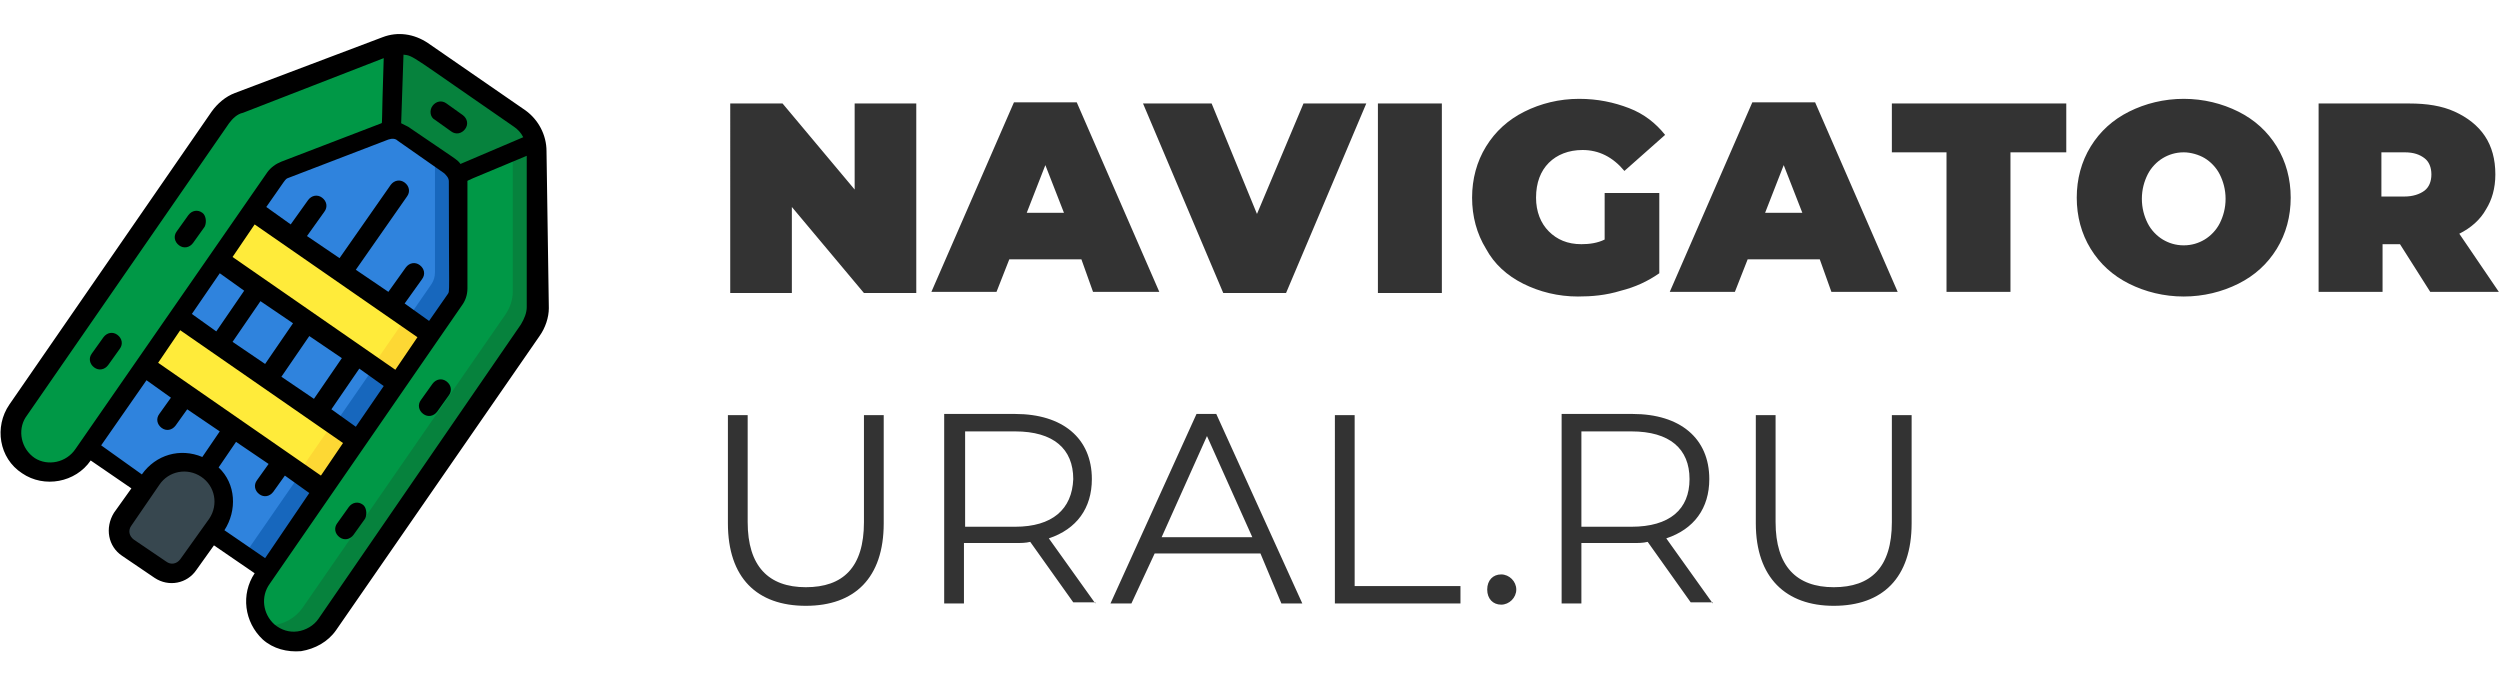
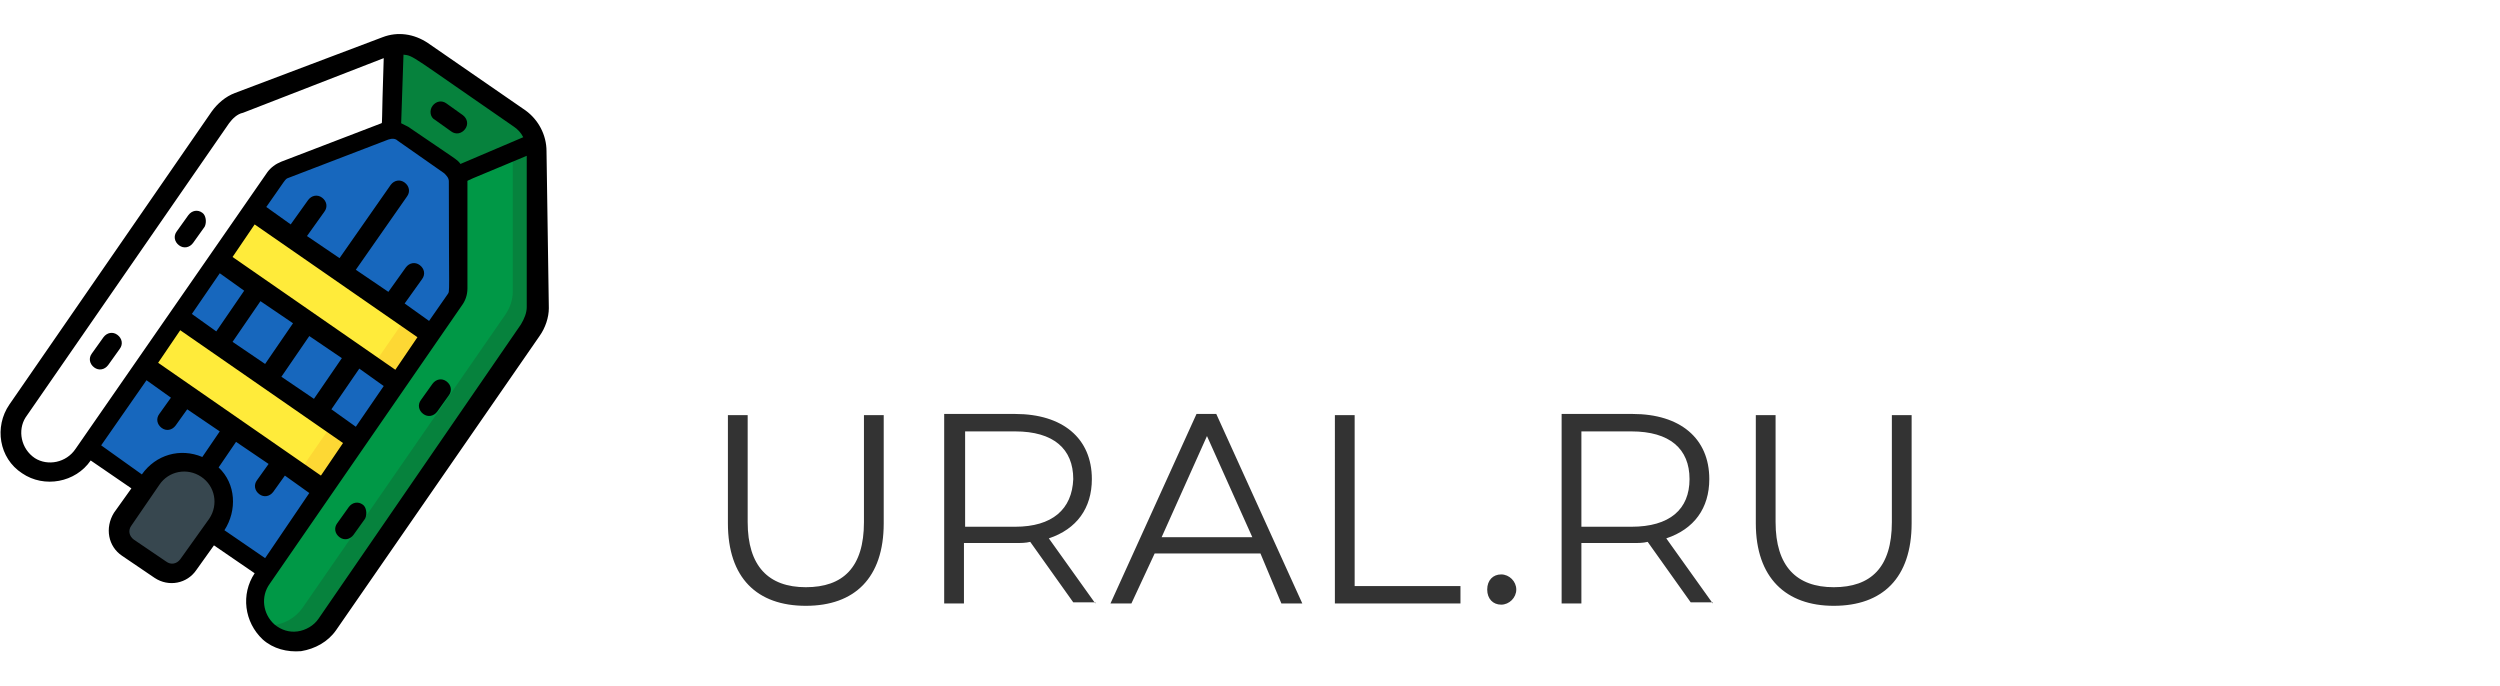
<svg xmlns="http://www.w3.org/2000/svg" version="1.1" id="_x31_" x="0px" y="0px" viewBox="0 0 215 59" style="enable-background:new 0 0 215 59;" xml:space="preserve">
  <style type="text/css">
	.st0{fill-rule:evenodd;clip-rule:evenodd;fill:#333333;}
	.st1{fill-rule:evenodd;clip-rule:evenodd;fill:#06823D;}
	.st2{fill-rule:evenodd;clip-rule:evenodd;fill:#009846;}
	.st3{fill-rule:evenodd;clip-rule:evenodd;fill:#1767BD;}
	.st4{fill-rule:evenodd;clip-rule:evenodd;fill:#2F83DD;stroke:#2F83DD;stroke-width:0.216;stroke-miterlimit:10;}
	.st5{fill-rule:evenodd;clip-rule:evenodd;fill:#37474F;}
	.st6{fill-rule:evenodd;clip-rule:evenodd;fill:#FDD834;}
	.st7{fill-rule:evenodd;clip-rule:evenodd;fill:#FFEB3A;}
	.st8{fill-rule:evenodd;clip-rule:evenodd;}
</style>
  <g>
-     <path class="st0" d="M78.8,8.9v16.3h-4.5l-6.2-7.4v7.4h-5.3V8.9h4.5l6.2,7.4V8.9H78.8L78.8,8.9z M93,22.3h-6.2l-1.1,2.8h-5.6   l7.1-16.3h5.4l7.1,16.3h-5.7L93,22.3L93,22.3z M91.5,18.3l-1.6-4.1l-1.6,4.1H91.5L91.5,18.3z M117.5,8.9h-5.4l-4,9.5l-3.9-9.5h-5.9   l6.9,16.3h5.4L117.5,8.9L117.5,8.9z M118.5,8.9h5.5v16.3h-5.5V8.9L118.5,8.9z M137.9,16.6h4.8v6.9c-1,0.7-2.1,1.2-3.3,1.5   c-1.3,0.4-2.5,0.5-3.7,0.5c-1.7,0-3.3-0.4-4.7-1.1c-1.4-0.7-2.5-1.7-3.2-3c-0.8-1.3-1.2-2.8-1.2-4.4c0-1.6,0.4-3.1,1.2-4.4   c0.8-1.3,1.9-2.3,3.3-3c1.4-0.7,3-1.1,4.7-1.1c1.6,0,3,0.3,4.3,0.8c1.3,0.5,2.3,1.3,3.1,2.3l-3.5,3.1c-1-1.2-2.2-1.8-3.6-1.8   c-1.2,0-2.2,0.4-2.9,1.1c-0.7,0.7-1.1,1.7-1.1,3c0,1.2,0.4,2.2,1.1,2.9c0.7,0.7,1.6,1.1,2.8,1.1c0.7,0,1.4-0.1,2-0.4V16.6   L137.9,16.6z M156.5,22.3h-6.2l-1.1,2.8h-5.6l7.1-16.3h5.4l7.1,16.3h-5.7L156.5,22.3L156.5,22.3z M155,18.3l-1.6-4.1l-1.6,4.1H155   L155,18.3z M167.4,13.1v12h5.5v-12h4.8V8.9h-15v4.2H167.4L167.4,13.1z M187.8,25.5c-1.7,0-3.3-0.4-4.7-1.1c-1.4-0.7-2.5-1.7-3.3-3   c-0.8-1.3-1.2-2.8-1.2-4.4c0-1.6,0.4-3.1,1.2-4.4c0.8-1.3,1.9-2.3,3.3-3c1.4-0.7,3-1.1,4.7-1.1c1.7,0,3.3,0.4,4.7,1.1   c1.4,0.7,2.5,1.7,3.3,3c0.8,1.3,1.2,2.8,1.2,4.4c0,1.6-0.4,3.1-1.2,4.4c-0.8,1.3-1.9,2.3-3.3,3C191.1,25.1,189.5,25.5,187.8,25.5   L187.8,25.5z M187.8,21.1c0.7,0,1.3-0.2,1.8-0.5c0.5-0.3,1-0.8,1.3-1.4c0.3-0.6,0.5-1.3,0.5-2.1c0-0.8-0.2-1.5-0.5-2.1   c-0.3-0.6-0.8-1.1-1.3-1.4c-0.5-0.3-1.2-0.5-1.8-0.5c-0.7,0-1.3,0.2-1.8,0.5c-0.5,0.3-1,0.8-1.3,1.4c-0.3,0.6-0.5,1.3-0.5,2.1   c0,0.8,0.2,1.5,0.5,2.1c0.3,0.6,0.8,1.1,1.3,1.4C186.5,20.9,187.1,21.1,187.8,21.1L187.8,21.1z M206.4,21h-1.5v4.1h-5.5V8.9h7.8   c1.5,0,2.8,0.2,3.9,0.7c1.1,0.5,2,1.2,2.6,2.1c0.6,0.9,0.9,2,0.9,3.3c0,1.2-0.3,2.2-0.8,3c-0.5,0.9-1.3,1.6-2.3,2.1l3.4,5h-5.9   L206.4,21L206.4,21z M209.1,15c0-0.6-0.2-1.1-0.6-1.4c-0.4-0.3-0.9-0.5-1.7-0.5h-2v3.8h2c0.7,0,1.3-0.2,1.7-0.5   C208.9,16.1,209.1,15.6,209.1,15z" />
    <path class="st0" d="M69.3,52.1c4.2,0,6.7-2.4,6.7-7.1v-9.3h-1.7v9.2c0,3.9-1.8,5.6-5,5.6c-3.2,0-5-1.8-5-5.6v-9.2h-1.7V45   C62.6,49.7,65.1,52.1,69.3,52.1L69.3,52.1z M94.2,51.9l-4-5.6c2.4-0.8,3.7-2.6,3.7-5.1c0-3.5-2.5-5.6-6.6-5.6h-6.1v16.3h1.7v-5.2   h4.4c0.5,0,0.9,0,1.3-0.1l3.7,5.2H94.2L94.2,51.9z M87.3,45.3h-4.3v-8.2h4.3c3.3,0,5,1.5,5,4.1C92.2,43.8,90.5,45.3,87.3,45.3   L87.3,45.3z M110.2,51.9h1.8l-7.4-16.3h-1.7l-7.4,16.3h1.8l2-4.3h9.1L110.2,51.9L110.2,51.9z M99.9,46.2l3.9-8.7l3.9,8.7H99.9   L99.9,46.2z M114.8,51.9h10.8v-1.5h-9.1V35.7h-1.7V51.9L114.8,51.9z M129.1,52c0.7,0,1.3-0.6,1.3-1.3c0-0.7-0.6-1.3-1.3-1.3   c-0.7,0-1.2,0.5-1.2,1.3C127.9,51.5,128.4,52,129.1,52L129.1,52z M147.3,51.9l-4-5.6c2.4-0.8,3.7-2.6,3.7-5.1   c0-3.5-2.5-5.6-6.6-5.6h-6.1v16.3h1.7v-5.2h4.4c0.5,0,0.9,0,1.3-0.1l3.7,5.2H147.3L147.3,51.9z M140.3,45.3H136v-8.2h4.3   c3.3,0,5,1.5,5,4.1C145.3,43.8,143.6,45.3,140.3,45.3L140.3,45.3z M157.7,52.1c4.2,0,6.7-2.4,6.7-7.1v-9.3h-1.7v9.2   c0,3.9-1.8,5.6-5,5.6c-3.2,0-5-1.8-5-5.6v-9.2H151V45C151,49.7,153.6,52.1,157.7,52.1z" />
    <path class="st1" d="M46.1,12.2l-6.8,2.9c-0.1-0.3-0.3-0.6-0.6-0.8l-4-2.8c-0.3-0.2-0.6-0.3-1-0.3l0.3-7.4c0.8-0.1,1.7,0.1,2.4,0.6   l8.4,5.8C45.4,10.7,45.9,11.4,46.1,12.2z" />
-     <path class="st2" d="M33.9,3.8l-0.3,7.4c-0.4,0,0.2-0.2-9.2,3.4c-0.3,0.1-0.6,0.3-0.8,0.6L7.1,39.1c-1,1.5-3,2-4.5,1.1   C1.8,39.8,1.2,39,0.9,38c-0.2-0.9,0-1.9,0.5-2.7L18.9,10c0.4-0.6,1-1,1.6-1.3C34.2,3.6,33.3,3.9,33.9,3.8z" />
    <path class="st1" d="M45.6,28.4L28.1,53.7c-0.5,0.8-1.4,1.3-2.4,1.5c-1,0.1-1.9-0.2-2.7-0.8c-1.3-1.2-1.6-3.2-0.5-4.7l16.5-23.9   c0.2-0.3,0.3-0.6,0.3-1c0-10.1,0-9.4-0.1-9.8l6.8-2.9c0.1,0.5,0.1-0.3,0.1,14.3C46.2,27.2,46,27.9,45.6,28.4z" />
    <path class="st2" d="M43.5,27L26,52.3c-0.8,1.1-2.2,1.7-3.5,1.4c-0.8-1.2-0.7-2.8,0.1-3.9l16.5-23.9c0.2-0.3,0.3-0.6,0.3-1   c0-10.1,0-9.4-0.1-9.8l4.8-2l0,12C44.1,25.7,43.9,26.4,43.5,27z" />
    <path class="st3" d="M39.1,25.9L23,49.1L7.6,38.5l16.1-23.3c0.2-0.3,0.5-0.5,0.8-0.6l8.6-3.3c0.5-0.2,1.1-0.1,1.6,0.2l4,2.8   c0.5,0.3,0.7,0.8,0.7,1.4l0,9.2C39.4,25.3,39.3,25.6,39.1,25.9z" />
-     <path class="st4" d="M37,24.4L20.9,47.7L7.6,38.5l16.1-23.3c0.2-0.3,0.5-0.5,0.8-0.6l8.6-3.3c0.5-0.2,1.1-0.1,1.6,0.2l1.9,1.3   c0.5,0.3,0.7,0.8,0.7,1.4l0,9.2C37.3,23.8,37.2,24.1,37,24.4z" />
    <path class="st5" d="M13.8,49L11,47.1c-0.8-0.5-1-1.6-0.4-2.4l2.4-3.5c1.1-1.6,3.2-1.9,4.7-0.9c1.6,1.1,1.9,3.2,0.9,4.7l-2.4,3.5   C15.6,49.3,14.6,49.5,13.8,49z" />
    <rect x="25.3" y="16.2" transform="matrix(0.568 -0.823 0.823 0.568 -8.984 33.987)" class="st6" width="5.1" height="18.8" />
    <rect x="19" y="25.3" transform="matrix(0.568 -0.823 0.823 0.568 -19.218 32.742)" class="st6" width="5.1" height="18.8" />
    <rect x="24.3" y="16.7" transform="matrix(0.568 -0.823 0.823 0.568 -8.84 32.806)" class="st7" width="5.1" height="16.2" />
    <rect x="18" y="25.8" transform="matrix(0.568 -0.823 0.823 0.568 -19.074 31.56)" class="st7" width="5.1" height="16.2" />
    <path class="st8" d="M47,13c0-1.4-0.7-2.7-1.8-3.5l-8.4-5.8c-1.2-0.8-2.6-1-3.9-0.5L20.2,8c-0.8,0.3-1.5,0.9-2,1.6L0.8,34.8   c-1.3,1.9-0.9,4.6,1.1,5.9c1.9,1.3,4.6,0.8,5.9-1.1l3.5,2.4l-1.5,2.1C9,45.4,9.3,47,10.5,47.8l2.8,1.9c1.2,0.8,2.8,0.5,3.6-0.7   l1.5-2.1l3.5,2.4c-1.2,1.8-0.9,4.2,0.7,5.7c0.9,0.8,2.1,1.1,3.3,1c1.2-0.2,2.3-0.8,3-1.8l17.5-25.3c0.5-0.7,0.8-1.6,0.8-2.4L47,13   L47,13z M44.2,10.9c0.3,0.2,0.6,0.5,0.8,0.9l-5.4,2.3c-0.3-0.4-0.1-0.2-4.5-3.2c-0.2-0.1-0.4-0.2-0.6-0.3l0.2-5.9   C35.6,4.8,35.2,4.7,44.2,10.9L44.2,10.9z M13.6,31.2l1.9-2.8l14,9.7l-1.9,2.8L13.6,31.2L13.6,31.2z M35.9,29l-1.9,2.8l-14-9.7   l1.9-2.8L35.9,29L35.9,29z M30.6,36.7l-2.1-1.5l2.4-3.5l2.1,1.5L30.6,36.7L30.6,36.7z M24.2,32.4l2.4-3.5l2.8,1.9L27,34.3   L24.2,32.4L24.2,32.4z M20,29.4l2.4-3.5l2.8,1.9l-2.4,3.5L20,29.4L20,29.4z M18.9,23.5L21,25l-2.4,3.5L16.5,27L18.9,23.5L18.9,23.5   z M36.9,27.6l-2.1-1.5l1.5-2.1c0.3-0.4,0.2-0.9-0.2-1.2c-0.4-0.3-0.9-0.2-1.2,0.2l-1.5,2.1l-2.8-1.9l4.4-6.3   c0.3-0.4,0.2-0.9-0.2-1.2c-0.4-0.3-0.9-0.2-1.2,0.2l-4.4,6.3l-2.8-1.9l1.5-2.1c0.3-0.4,0.2-0.9-0.2-1.2c-0.4-0.3-0.9-0.2-1.2,0.2   l-1.5,2.1l-2.1-1.5c1.7-2.4,1.6-2.4,1.9-2.5l8.6-3.3c0.3-0.1,0.6-0.1,0.8,0.1l4,2.8c0.2,0.2,0.4,0.4,0.4,0.7c0,9.9,0.1,9.4-0.1,9.7   L36.9,27.6L36.9,27.6z M6.5,38.6c-0.8,1.2-2.4,1.5-3.5,0.8c-1.2-0.8-1.5-2.4-0.8-3.5l17.5-25.3c0.3-0.4,0.7-0.8,1.2-0.9L33,5   c-0.2,6-0.1,5.5-0.2,5.6l-8.6,3.3c-0.5,0.2-0.9,0.5-1.2,0.9L6.5,38.6L6.5,38.6z M8.7,38.3l3.9-5.6l2.1,1.5l-1,1.4   c-0.3,0.4-0.2,0.9,0.2,1.2c0.4,0.3,0.9,0.2,1.2-0.2l1-1.4l2.8,1.9l-1.5,2.2c-1.9-0.8-4-0.2-5.2,1.5L8.7,38.3L8.7,38.3z M15.5,48.1   c-0.3,0.4-0.8,0.5-1.2,0.2l-2.8-1.9c-0.4-0.3-0.5-0.8-0.2-1.2l2.4-3.5c0.8-1.2,2.4-1.5,3.6-0.7c1.2,0.8,1.5,2.4,0.7,3.6L15.5,48.1   L15.5,48.1z M18.8,40.2l1.5-2.2l2.8,1.9l-1,1.4c-0.3,0.4-0.2,0.9,0.2,1.2c0.4,0.3,0.9,0.2,1.2-0.2l1-1.4l2.1,1.5L22.8,48l-3.5-2.4   C20.4,43.9,20.3,41.6,18.8,40.2L18.8,40.2z M27.4,53.2c-0.4,0.6-1.1,1-1.8,1.1c-0.7,0.1-1.4-0.1-2-0.6c-1-0.9-1.2-2.4-0.4-3.5   l16.5-23.9c0.3-0.4,0.5-0.9,0.5-1.5l0-9.2c0-0.1-0.4,0.1,5.1-2.2l0,13c0,0.5-0.2,1-0.5,1.5L27.4,53.2z" />
    <path class="st8" d="M10.1,28.8c-0.4-0.3-0.9-0.2-1.2,0.2l-1,1.4c-0.3,0.4-0.2,0.9,0.2,1.2c0.4,0.3,0.9,0.2,1.2-0.2l1-1.4   C10.6,29.6,10.5,29.1,10.1,28.8z" />
    <path class="st8" d="M17.4,18.3c-0.4-0.3-0.9-0.2-1.2,0.2l-1,1.4c-0.3,0.4-0.2,0.9,0.2,1.2c0.4,0.3,0.9,0.2,1.2-0.2l1-1.4   C17.8,19.1,17.7,18.5,17.4,18.3z" />
    <path class="st8" d="M31.2,43.4c-0.4-0.3-0.9-0.2-1.2,0.2L29,45c-0.3,0.4-0.2,0.9,0.2,1.2c0.4,0.3,0.9,0.2,1.2-0.2l1-1.4   C31.6,44.2,31.5,43.6,31.2,43.4z" />
    <path class="st8" d="M38.4,32.8c-0.4-0.3-0.9-0.2-1.2,0.2l-1,1.4c-0.3,0.4-0.2,0.9,0.2,1.2c0.4,0.3,0.9,0.2,1.2-0.2l1-1.4   C38.9,33.6,38.8,33.1,38.4,32.8z" />
    <path class="st8" d="M37.4,10.3l1.4,1c0.4,0.3,0.9,0.2,1.2-0.2c0.3-0.4,0.2-0.9-0.2-1.2l-1.4-1c-0.4-0.3-0.9-0.2-1.2,0.2   C36.9,9.5,37,10.1,37.4,10.3z" />
  </g>
</svg>